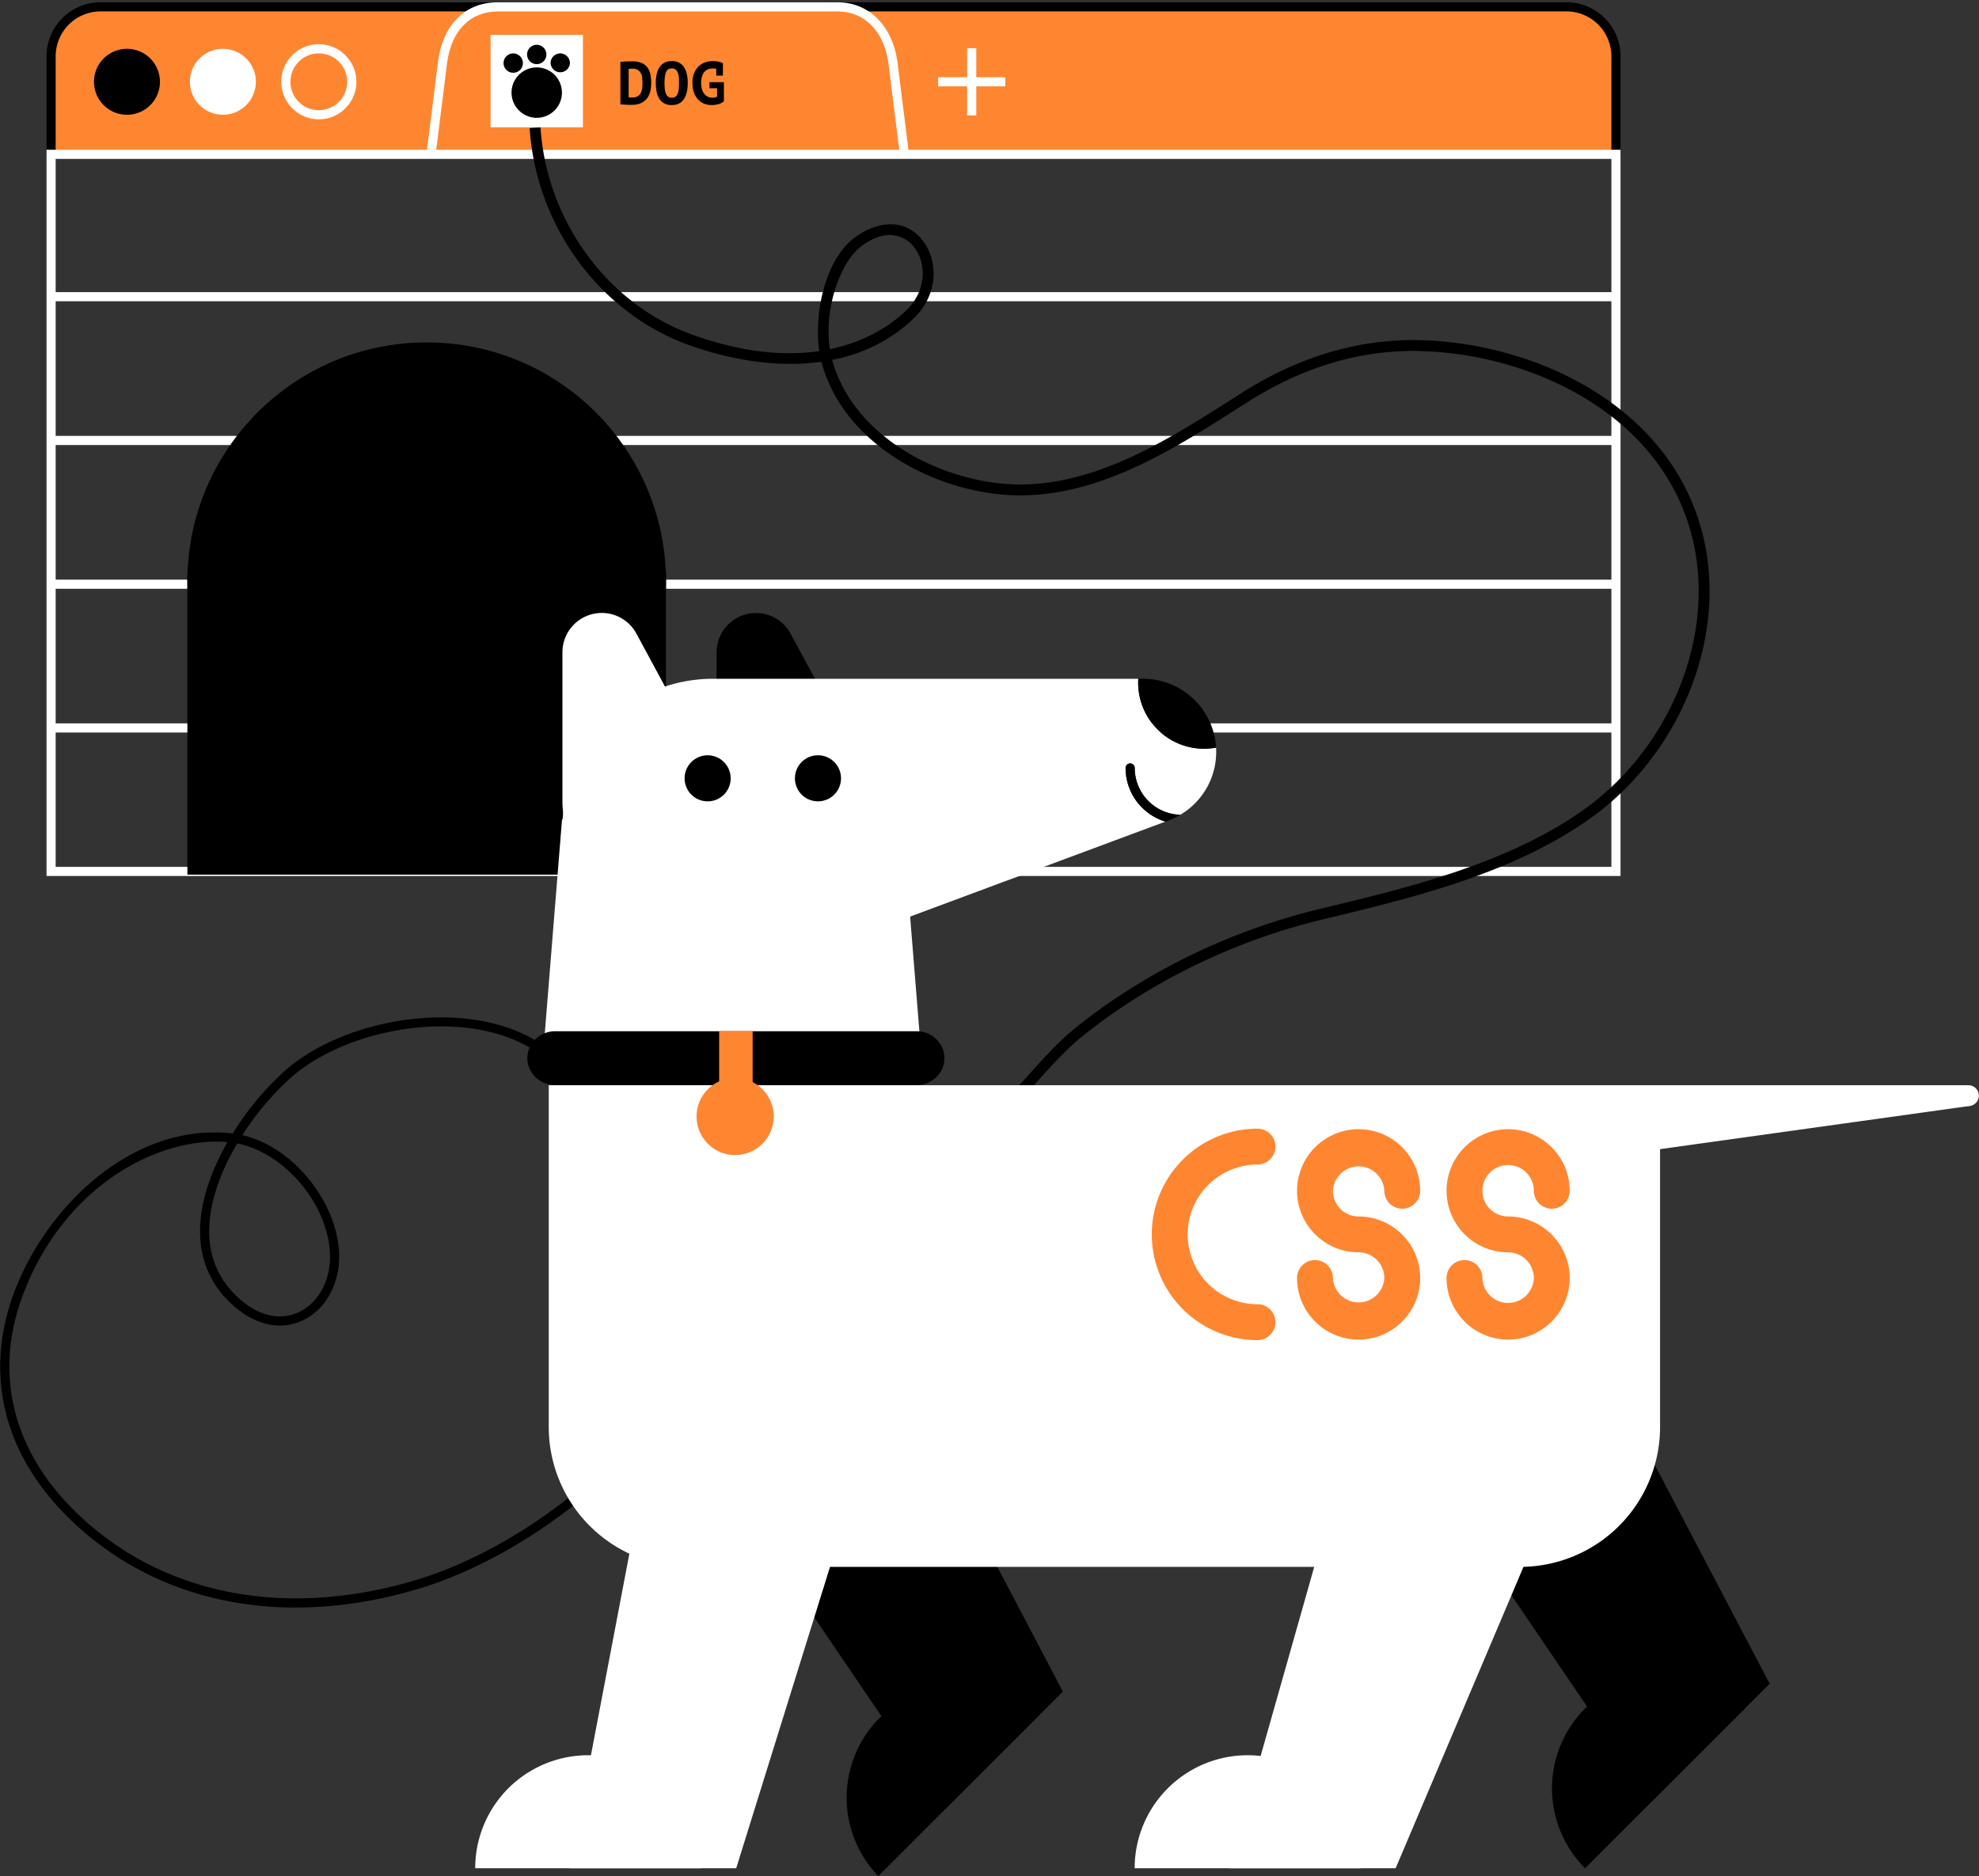
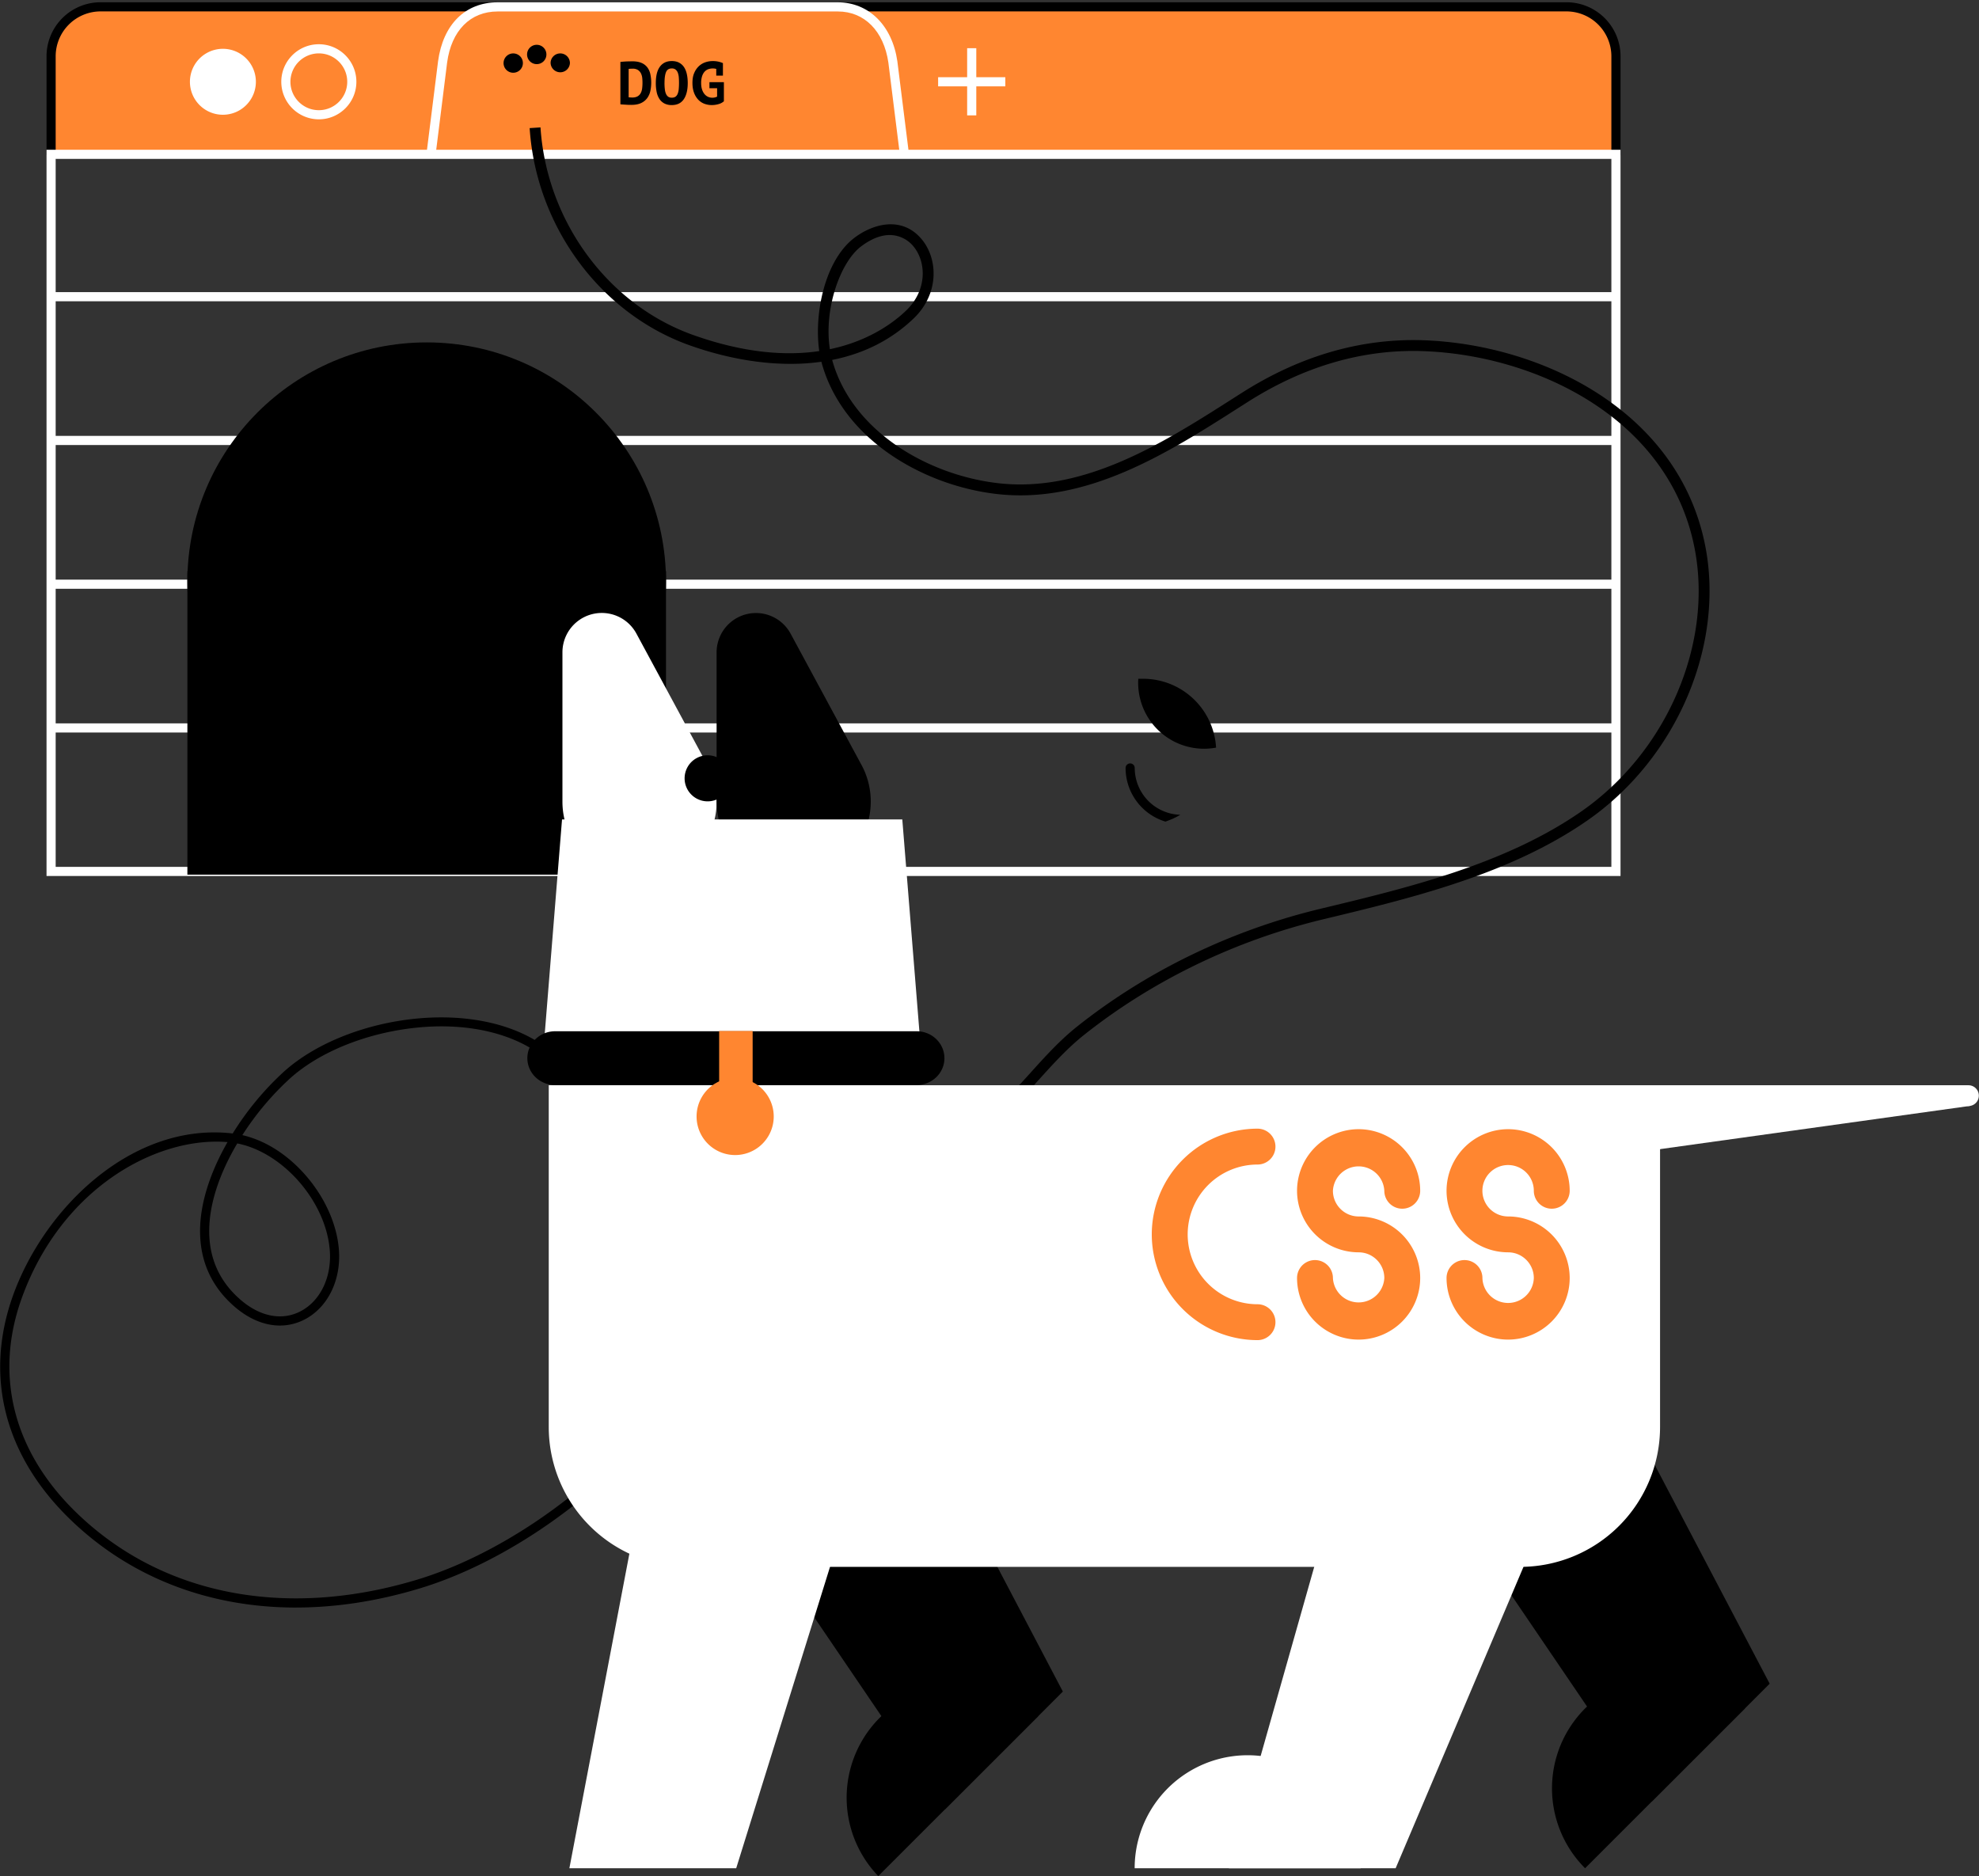
<svg xmlns="http://www.w3.org/2000/svg" viewBox="0 0 866 821">
  <rect x="0" y="0" width="866" height="821" fill="#333333" stroke="none" />
  <path d="M129.5 703.49c-38.35 0-72.99-13.33-99.28-39.06C1.82 636.64-6.88 602 5.7 566.92c13.61-37.97 51.78-75.73 95.68-70.95l.45.05a128.47 128.47 0 0 1 22.42-27.06c28.16-25.34 88.13-33.98 117.98-7.96l-2.63 3c-13.12-11.44-33.99-16.65-57.23-14.29-21.7 2.2-42.43 10.5-55.44 22.21a124.5 124.5 0 0 0-20.88 24.83c9.8 2.26 19.31 8.19 27.2 17.03 8.77 9.82 14.26 21.98 15.07 33.36.94 13.32-5.04 25.25-15.25 30.4-9.5 4.78-20.53 2.75-30.26-5.58-9.97-8.54-15.1-19.51-15.26-32.6-.16-13 4.77-26.92 12.01-39.56-31.14-2.6-72.8 20.23-90.1 68.45-12.02 33.54-3.65 66.68 23.56 93.3 37.18 36.4 91.7 47.23 149.57 29.72 34.17-10.35 71.47-35.38 97.35-65.33l3.03 2.62c-26.35 30.49-64.36 55.98-99.22 66.53-18.56 5.62-36.79 8.39-54.25 8.39Zm-25.68-203.1c-7.36 12.41-12.42 26.16-12.27 38.93.14 11.9 4.8 21.85 13.86 29.61 8.44 7.23 17.86 9.07 25.85 5.04 8.77-4.41 13.9-14.83 13.07-26.54-1.53-21.52-20.44-43.12-40.51-47.05Z" />
  <path fill="#fff" d="M21.75 316.56H706.7v4H21.75Zm0-62.9H706.7v4H21.75Z" />
  <path fill="#FF8630" d="M22.36 67.8V24.63A21.64 21.64 0 0 1 44 2.99h641.5a21.64 21.64 0 0 1 21.64 21.65v43.15" />
  <path d="M709.13 67.8h-4V24.63A19.67 19.67 0 0 0 685.5 4.99H44a19.67 19.67 0 0 0-19.64 19.65v43.15h-4V24.64A23.67 23.67 0 0 1 44 .99h641.5a23.67 23.67 0 0 1 23.64 23.65v43.15Z" />
  <path fill="#FF8630" d="m188.58 67.94 5.1-40.84c2-14.8 10.79-24.08 24.08-24.08h148.87c13.3 0 22.09 10.26 24.08 24.08l5.11 40.84" />
  <path fill="#fff" d="m393.84 68.19-5.1-40.84c-2-13.76-10.47-22.33-22.1-22.33H217.76c-11.95 0-20.22 8.36-22.1 22.35l-5.1 40.82-3.98-.5 5.11-40.84c2.18-16.18 11.93-25.83 26.06-25.83h148.87c13.57 0 23.8 10.13 26.06 25.8l5.12 40.87Z" />
  <path fill="#fff" d="M709.13 383.35H20.36V65.53h688.77v317.82Zm-684.77-4h680.77V69.53H24.36Z" />
  <path fill="#fff" d="M21.75 190.75H706.7v4H21.75Zm0-62.91H706.7v4H21.75Z" />
-   <path d="M70 35.79a14.43 14.43 0 1 1-28.87 0 14.43 14.43 0 0 1 28.86 0Z" />
  <path fill="#fff" d="M111.97 35.79a14.43 14.43 0 1 1-28.86 0 14.43 14.43 0 0 1 28.86 0Zm27.55 16.43a16.45 16.45 0 0 1-16.43-16.43c0-9.06 7.37-16.43 16.43-16.43 9.06 0 16.43 7.37 16.43 16.43 0 9.06-7.37 16.43-16.43 16.43Zm0-28.86a12.44 12.44 0 0 0-12.43 12.43c0 6.85 5.58 12.43 12.43 12.43s12.43-5.58 12.43-12.43c0-6.86-5.58-12.43-12.43-12.43Z" />
  <path d="M291.44 254.57c0 57.83-46.88 104.72-104.72 104.72-57.84 0-104.73-46.89-104.73-104.72 0-57.84 46.89-104.73 104.73-104.73s104.72 46.89 104.72 104.73Z" />
  <path d="M82 249.85h209.44v132.91H82Z" />
-   <path fill="#fff" d="M214.67 15.27h40.42V55.7h-40.42Z" />
-   <path d="M245.9 40.53a11.02 11.02 0 1 1-22.05 0 11.02 11.02 0 0 1 22.05 0Z" />
  <path d="M228.81 27.4a4.23 4.23 0 1 1-8.45 0 4.23 4.23 0 0 1 8.45 0Zm20.59 0a4.23 4.23 0 1 1-8.46 0 4.23 4.23 0 0 1 8.45 0Zm-10.3-3.77a4.23 4.23 0 1 1-8.45 0 4.23 4.23 0 0 1 8.45 0Zm32.38 3.47a39.85 39.85 0 0 1 3.74-.24l1.44-.03c1.64 0 3 .24 4.07.71a6.3 6.3 0 0 1 2.56 1.97 7.58 7.58 0 0 1 1.3 2.97 17.75 17.75 0 0 1 .01 7.29 8.28 8.28 0 0 1-1.34 3.1 6.9 6.9 0 0 1-2.67 2.2c-1.14.56-2.6.83-4.38.83a29.42 29.42 0 0 1-2.43-.09l-1.33-.08a7.67 7.67 0 0 1-.97-.1Zm5.31 2.96a11.57 11.57 0 0 0-1.7.1v12.41c.08.02.19.03.33.04l.43.03.44.02.34.02c1.03 0 1.84-.2 2.45-.57a3.58 3.58 0 0 0 1.36-1.5c.3-.61.5-1.3.58-2.09a20.64 20.64 0 0 0 .02-4.41 6.02 6.02 0 0 0-.56-1.99c-.3-.6-.75-1.11-1.3-1.48a4.23 4.23 0 0 0-2.39-.58Zm10.19 6.3c0-1.5.14-2.85.42-4.05.28-1.2.72-2.21 1.3-3.03a5.94 5.94 0 0 1 2.18-1.9c.87-.44 1.9-.66 3.08-.66 1.27 0 2.35.24 3.23.72a5.9 5.9 0 0 1 2.16 1.98c.55.85.96 1.86 1.21 3.04.26 1.19.39 2.48.39 3.9 0 3-.58 5.37-1.73 7.07-1.16 1.7-2.91 2.55-5.26 2.55a6.8 6.8 0 0 1-3.24-.71 5.88 5.88 0 0 1-2.17-1.99 8.73 8.73 0 0 1-1.2-3.04 18.8 18.8 0 0 1-.37-3.89Zm3.8 0c0 .9.05 1.73.13 2.5.08.78.22 1.46.45 2.03.22.57.53 1.03.95 1.36.41.34.96.5 1.65.5.62 0 1.13-.12 1.54-.38.4-.25.73-.65.98-1.17a7 7 0 0 0 .51-2 30.92 30.92 0 0 0 .05-5.3 7.41 7.41 0 0 0-.42-2.04 3.2 3.2 0 0 0-.97-1.4 2.6 2.6 0 0 0-1.69-.51c-1.23 0-2.07.54-2.51 1.61-.44 1.08-.66 2.68-.66 4.8Zm19.67-.4h6.32v8.36a5.8 5.8 0 0 1-2.34 1.24c-.97.28-1.95.42-2.95.42a9.12 9.12 0 0 1-3.32-.6 7.22 7.22 0 0 1-2.69-1.84 8.92 8.92 0 0 1-1.8-3.05c-.44-1.2-.66-2.62-.66-4.24 0-1.71.26-3.17.8-4.37a8.67 8.67 0 0 1 2.04-2.95 7.9 7.9 0 0 1 2.82-1.68 9.6 9.6 0 0 1 3.1-.52 10.76 10.76 0 0 1 4.58.89v5.48h-2.92v-2.94l-.42-.1a5.98 5.98 0 0 0-3.17.26 4.1 4.1 0 0 0-1.6 1.15c-.45.53-.8 1.2-1.05 2a9.95 9.95 0 0 0-.37 2.91c0 1 .12 1.9.37 2.7.25.8.6 1.47 1.03 2.01a4.35 4.35 0 0 0 3.55 1.67 4.4 4.4 0 0 0 2.03-.48V38.6h-3.36Z" />
  <g fill="#fff">
    <path d="M423.22 21.09h4v29.4h-4Z" />
    <path d="M410.52 33.79h29.4v4h-29.4Z" />
  </g>
  <path d="m430.81 495.35-2.78-3.86c8.58-6.17 15.86-14.23 22.9-22.01 6.34-7.03 12.9-14.3 20.53-20.35 30.6-24.3 67.44-42.1 106.54-51.48 37.78-9.07 80.61-19.35 114-42.57 37.43-26.04 57.78-73.5 49.5-115.4-11.23-56.86-69.64-84.45-119.15-86.03-26.18-.84-51.96 6.7-76.57 22.4l-2.98 1.9c-31.61 20.2-67.44 43.07-107.33 38.15-16.56-2.04-33-8.26-46.32-17.52-14.98-10.43-25.19-24.07-29.5-39.46a37.6 37.6 0 0 1-.22-.81c-2.23.3-4.47.54-6.72.7-15.78 1.06-33.4-1.67-50.94-7.9-39.07-13.9-67.2-52.1-70-95.05l4.75-.31c2.68 41.08 29.55 77.6 66.84 90.86 22.58 8.03 40.83 9.15 55.14 7.03-1.05-7.28-.67-15.87 1.14-23.99 2.59-11.57 7.7-20.7 14.4-25.7 8.1-6.05 20.62-9.51 29.21.66 7.24 8.55 7.91 23.9-3.49 34.8-9.7 9.27-21.65 15.34-35.62 18.1l.1.32c4 14.31 13.57 27.05 27.63 36.83 12.69 8.83 28.38 14.76 44.19 16.71 38.19 4.71 73.25-17.68 104.18-37.43l2.98-1.9c25.44-16.23 52.1-24 79.28-23.15 51.34 1.64 111.94 30.46 123.68 89.86 8.63 43.71-12.53 93.15-51.45 120.23-34.13 23.74-77.42 34.13-115.62 43.3-38.43 9.23-74.63 26.72-104.69 50.58-7.31 5.8-13.74 12.92-19.96 19.8-7.2 7.98-14.65 16.23-23.65 22.7Zm-41.45-392.5c-3.38 0-7.55 1.24-12.47 4.92-9.12 6.8-16.48 27.37-13.74 45.04 17.14-3.56 27.96-11.72 33.32-16.85 9.37-8.95 8.96-21.4 3.14-28.28a13.52 13.52 0 0 0-10.25-4.83ZM384.33 821a49.46 49.46 0 0 1 69.94-69.93Z" />
  <path d="m465.1 740.25-51.63 51.62-111.85-164.58L369.9 559Zm228.53 77.32a49.45 49.45 0 0 1 69.94-69.93Z" />
  <path d="m774.4 736.81-51.63 51.62-111.84-164.58 68.27-68.27Z" />
  <path fill="#fff" d="M726.43 474.92v149.54a61.23 61.23 0 0 1-61.23 61.23H301.36a61.23 61.23 0 0 1-61.23-61.23V474.92Zm139.5 4.55a4.54 4.54 0 1 1-9.09 0 4.54 4.54 0 0 1 9.09 0Z" />
  <path fill="#fff" d="m862.01 483.97-137.75 19.21-1.96-28.26h139.08Z" />
  <path fill="#fff" d="M736.5 489.12a14.2 14.2 0 1 1-28.4 0 14.2 14.2 0 0 1 28.4 0ZM309.38 334.5l-30.86-57.17a17.22 17.22 0 0 0-32.4 8.16v65.3a33.74 33.74 0 1 0 63.26-16.3Z" />
  <path d="m376.85 334.5-30.87-57.17a17.23 17.23 0 0 0-32.4 8.16v65.3a33.73 33.73 0 1 0 63.27-16.3Z" />
  <path fill="#fff" d="M245.94 358.6h148.9l7.85 97.34h-164.6Z" />
-   <path fill="#fff" d="M526.9 327.66a28.85 28.85 0 0 1-28.78-30.62H311.96a65.89 65.89 0 1 0 23.4 127.48L510 359.55a24.54 24.54 0 0 1-17.45-23.47 2 2 0 1 1 4 0 20.5 20.5 0 0 0 19.95 20.48 31.96 31.96 0 0 0 15.65-29.39c-1.73.32-3.49.49-5.24.49Z" />
  <path d="M526.9 327.66c1.76 0 3.52-.17 5.25-.49a32 32 0 0 0-31.94-30.13h-2.1a28.85 28.85 0 0 0 28.79 30.62Zm-30.35 8.42a2 2 0 1 0-4 0A24.54 24.54 0 0 0 510 359.55l.96-.36c1.93-.7 3.79-1.58 5.54-2.63a20.51 20.51 0 0 1-19.95-20.48Zm-176.81 4.52a10.08 10.08 0 1 1-20.16.01 10.08 10.08 0 0 1 20.16 0Zm48.28 0a10.08 10.08 0 1 1-20.16 0 10.08 10.08 0 0 1 20.16 0Zm45.26 122.47c0 6.5-5.45 11.77-12.17 11.77H242.94c-6.72 0-12.17-5.27-12.17-11.77s5.45-11.78 12.17-11.78H401.1c6.72 0 12.17 5.27 12.17 11.78Z" />
  <path fill="#FF8630" d="M314.7 451.17h14.65v24.6H314.7Z" />
  <path fill="#FF8630" d="M338.58 488.59a16.88 16.88 0 1 1-33.76 0 16.88 16.88 0 0 1 33.76 0Z" />
  <g fill="#fff">
-     <path d="M207.95 817.57a49.45 49.45 0 1 1 98.9 0Z" />
+     <path d="M207.95 817.57Z" />
    <path d="M322.16 817.57h-73l37.28-195.46H383Z" />
  </g>
  <g fill="#fff">
    <path d="M496.52 817.57a49.45 49.45 0 0 1 98.9 0Z" />
    <path d="M610.73 817.57h-73l47.39-167.26h96.55Z" />
  </g>
  <path fill="#FF8630" d="M550.28 586.46a46.32 46.32 0 0 1-46.27-46.27 46.32 46.32 0 0 1 46.27-46.27 7.85 7.85 0 1 1 0 15.7 30.6 30.6 0 0 0-30.56 30.57 30.6 30.6 0 0 0 30.56 30.57 7.85 7.85 0 1 1 0 15.7Zm44.25-.23a26.97 26.97 0 0 1-26.95-26.95 7.85 7.85 0 0 1 15.7 0 11.26 11.26 0 0 0 22.49 0c0-6.2-5.04-11.24-11.24-11.24a26.98 26.98 0 0 1-26.95-26.94 26.98 26.98 0 0 1 26.95-26.95 26.98 26.98 0 0 1 26.94 26.95 7.85 7.85 0 1 1-15.7 0 11.26 11.26 0 0 0-22.49 0c0 6.2 5.05 11.24 11.25 11.24a26.98 26.98 0 0 1 26.94 26.94 26.97 26.97 0 0 1-26.95 26.95Zm65.42 0A26.97 26.97 0 0 1 633 559.28a7.85 7.85 0 0 1 15.7 0 11.25 11.25 0 0 0 22.49 0c0-6.2-5.05-11.24-11.24-11.24A26.98 26.98 0 0 1 633 521.1a26.98 26.98 0 0 1 26.95-26.95 26.97 26.97 0 0 1 26.94 26.95 7.85 7.85 0 1 1-15.7 0 11.25 11.25 0 1 0-11.24 11.24 26.97 26.97 0 0 1 26.94 26.94 26.97 26.97 0 0 1-26.94 26.95Z" />
</svg>